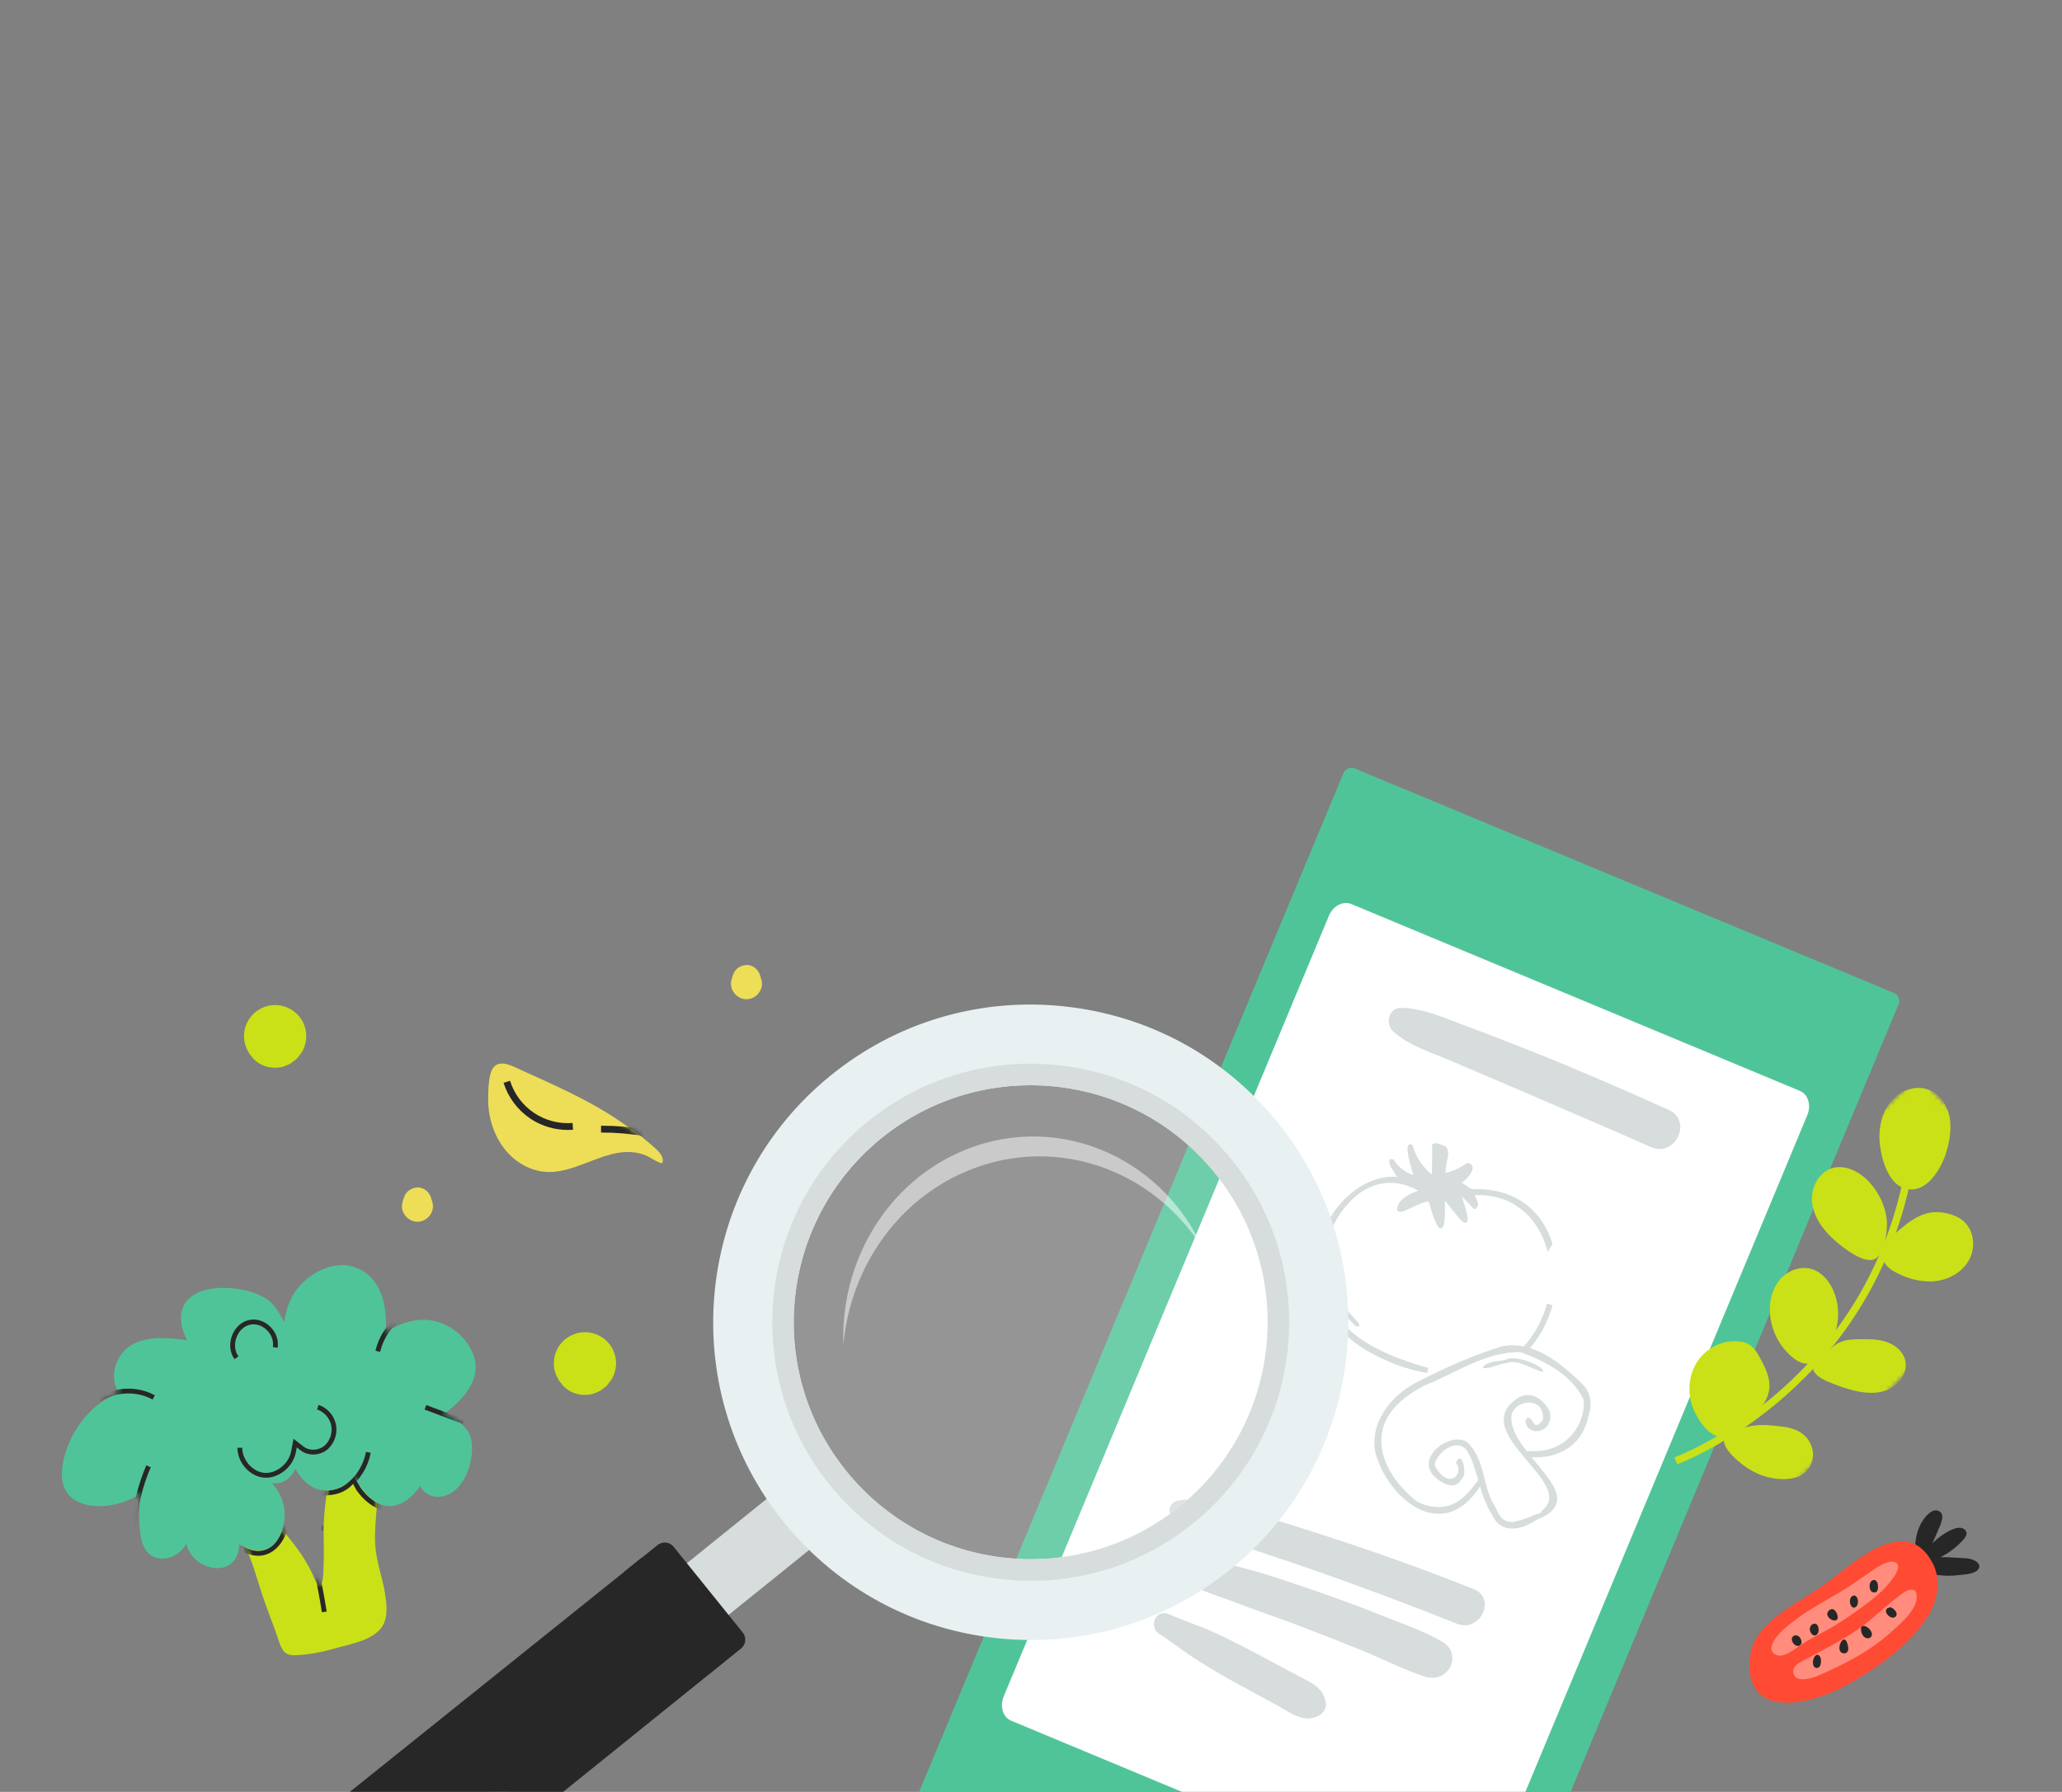
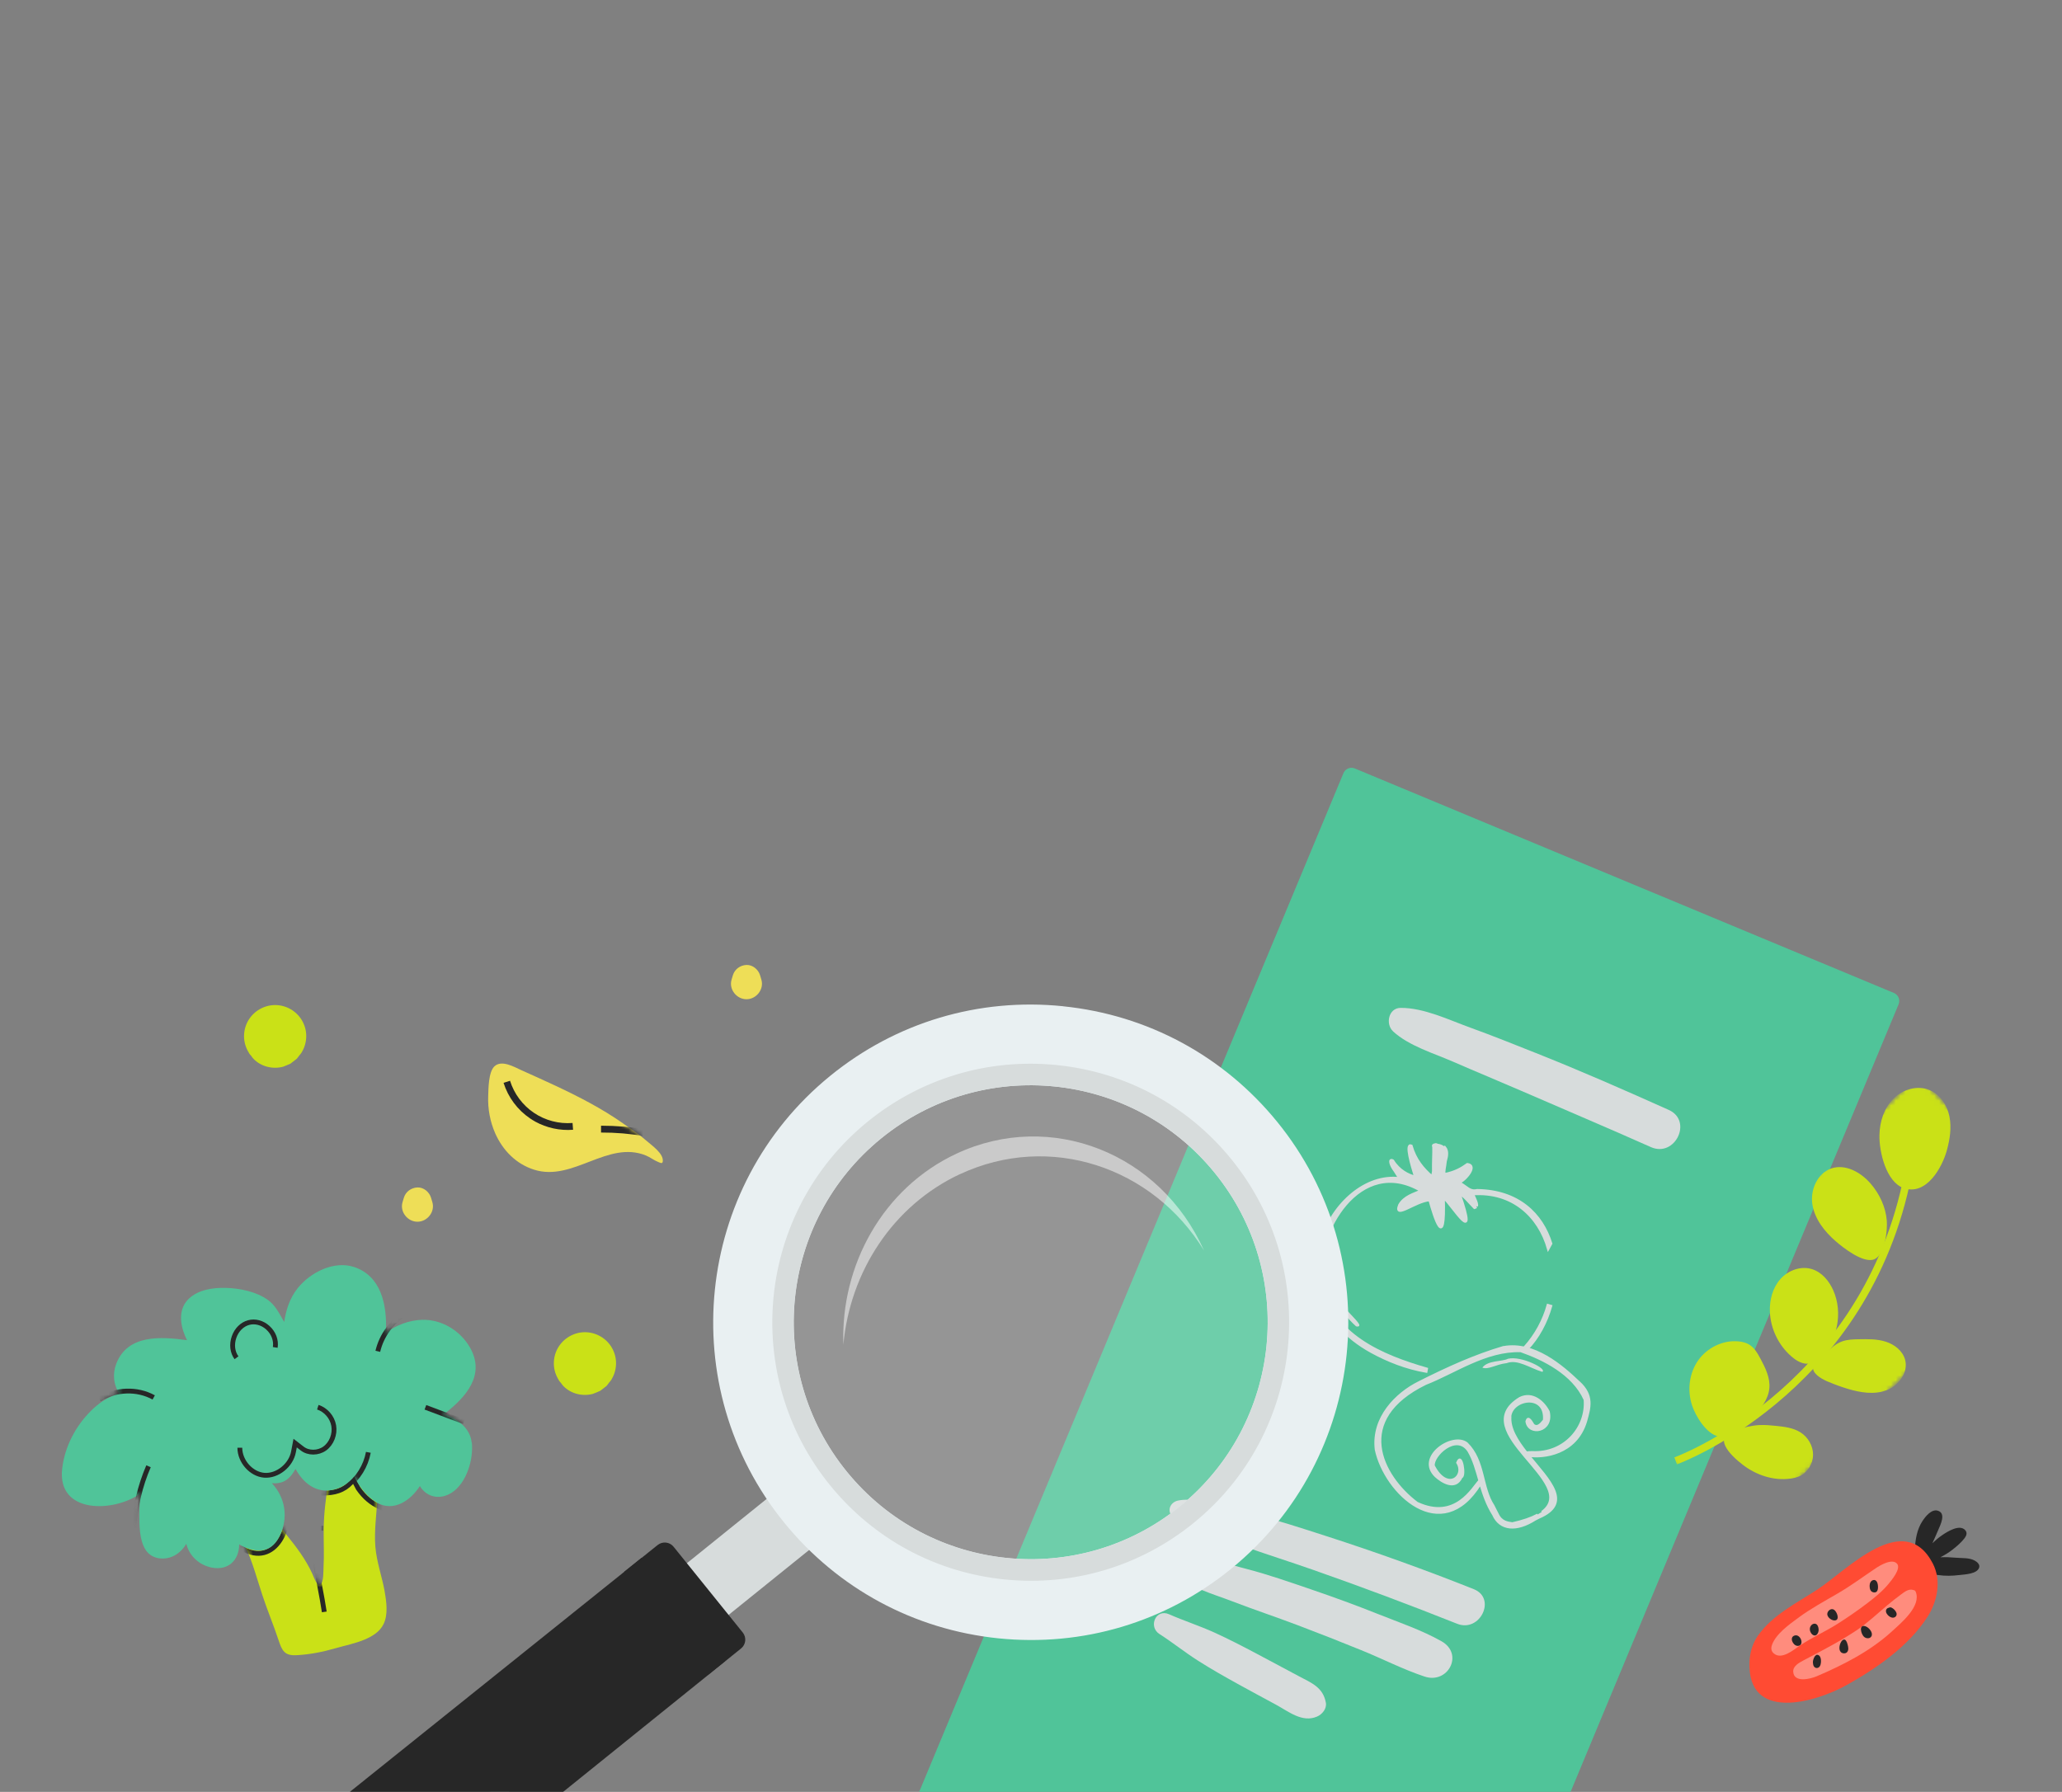
<svg xmlns="http://www.w3.org/2000/svg" width="428" height="372" viewBox="0 0 428 372" fill="none">
  <rect x="0" y="0" width="428" height="372" fill="#808080" stroke="none" />
  <g clip-path="url(#clip0_54_1348)">
    <mask id="mask0_54_1348" style="mask-type:luminance" maskUnits="userSpaceOnUse" x="0" y="0" width="423" height="376">
      <path d="M422.216 0H0V375.109H422.216V0Z" fill="white" />
    </mask>
    <g mask="url(#mask0_54_1348)">
      <path d="M393.11 206.137L281.215 159.532C280.295 159.149 279.239 159.584 278.856 160.504L189.163 375.892C188.781 376.812 189.215 377.868 190.135 378.251L302.03 424.856C302.949 425.239 304.005 424.804 304.388 423.884L394.081 208.495C394.464 207.576 394.029 206.52 393.11 206.137Z" fill="#50C499" />
-       <path d="M375.339 228.498C375.061 227.58 374.464 226.833 373.6 226.47L280.496 187.677C278.788 186.962 276.697 188.051 275.833 190.121L208.328 352.186C207.848 353.349 207.859 354.566 208.264 355.537C208.584 356.294 209.129 356.903 209.876 357.212L302.979 396.005C304.687 396.72 306.768 395.621 307.632 393.561L375.136 231.497C375.563 230.472 375.606 229.405 375.328 228.498H375.339Z" fill="white" />
      <path d="M289.15 214.112C292.458 217.153 297.633 218.669 301.709 220.451C306.309 222.457 310.94 224.368 315.55 226.363C324.588 230.29 333.669 234.122 342.664 238.134C347.69 240.375 351.415 232.681 346.378 230.419C337.212 226.31 328.024 222.265 318.687 218.562C314.194 216.78 309.691 214.966 305.145 213.322C300.664 211.7 295.542 209.203 290.718 209.235C288.2 209.245 287.528 212.607 289.16 214.112H289.15Z" fill="#D7DCDC" />
      <path d="M243.392 314.897C245.238 316.648 247.842 317.331 250.179 318.216C252.74 319.188 255.354 320.031 257.937 320.938C262.781 322.645 267.679 324.193 272.524 325.89C282.576 329.411 292.564 333.157 302.456 337.095C307.204 338.984 310.683 331.813 305.913 329.913C295.851 325.9 285.681 322.25 275.373 318.921C270.315 317.288 265.246 315.634 260.103 314.289C257.627 313.638 255.152 312.966 252.644 312.422C250.062 311.867 247.106 310.959 244.481 311.525C242.891 311.877 242.122 313.67 243.403 314.887L243.392 314.897Z" fill="#D7DCDC" />
      <path d="M243.67 326.658C247.053 329.667 251.674 330.852 255.835 332.453C260.264 334.16 264.777 335.654 269.227 337.341C273.677 339.027 278.105 340.766 282.513 342.559C286.898 344.331 291.22 346.572 295.702 348.055C300.568 349.667 303.886 343.381 299.223 340.734C295.136 338.418 290.462 336.839 286.098 335.099C281.499 333.264 276.857 331.567 272.162 329.966C267.691 328.44 263.187 326.85 258.61 325.676C254.139 324.524 249.283 322.827 244.641 323.627C243.201 323.873 242.497 325.623 243.67 326.658Z" fill="#D7DCDC" />
      <path d="M240.693 339.24C243.404 340.98 245.922 343.008 248.654 344.747C251.343 346.465 254.139 348.045 256.934 349.592C259.559 351.044 262.216 352.463 264.852 353.893C267.488 355.323 270.305 357.682 273.378 356.358C274.435 355.899 275.427 354.736 275.203 353.487C274.627 350.275 272.247 349.389 269.579 347.97C266.602 346.38 263.625 344.779 260.637 343.2C257.82 341.706 254.982 340.244 252.079 338.92C248.985 337.512 245.762 336.487 242.667 335.121C239.904 333.894 238.271 337.693 240.683 339.24H240.693Z" fill="#D7DCDC" />
      <path d="M310.854 314.226C310.854 314.226 310.887 314.279 310.897 314.311C310.897 314.311 310.897 314.332 310.908 314.332C310.886 314.29 310.876 314.258 310.854 314.215V314.226Z" fill="#D7DCDC" />
      <path d="M319.658 292.103C319.658 292.103 319.615 292.049 319.594 292.028C319.658 292.103 319.636 292.07 319.658 292.103Z" fill="#D7DCDC" />
      <path d="M309.969 312.486C309.969 312.486 310.001 312.539 310.011 312.571C310.011 312.571 310.011 312.593 310.033 312.603C310.011 312.571 309.99 312.529 309.979 312.497L309.969 312.486Z" fill="#D7DCDC" />
      <path d="M312.124 279.616C312.081 279.616 312.124 279.616 311.996 279.638C312.007 279.638 312.028 279.638 312.039 279.638C306.17 281.377 300.621 283.864 294.485 286.959C289.843 289.264 284.753 294.28 285.553 300.939C287.474 309.989 299.202 321.173 307.269 308.121C307.888 310.213 308.613 312.379 309.926 314.46C311.356 317.694 314.802 317.929 318.633 315.485C318.74 315.431 318.889 315.357 319.423 315.079C326.54 312.048 321.546 307.331 317.417 302.252C320.223 302.668 327.149 302.006 329.229 295.048C329.998 292.263 330.83 289.712 327.746 286.905C327.768 286.927 327.789 286.959 327.81 286.98C324.203 283.522 318.398 278.517 312.113 279.638L312.124 279.616ZM286.29 299.167C286.29 299.167 286.29 299.231 286.29 299.263C286.29 299.231 286.29 299.263 286.29 299.167ZM308.667 311.888C308.667 311.888 308.688 311.942 308.709 311.963C308.699 311.942 308.709 311.963 308.667 311.888ZM321.301 312.774C321.301 312.774 321.301 312.774 321.333 312.742C321.322 312.742 321.312 312.763 321.301 312.774ZM322.155 311.099C322.155 311.099 322.155 311.099 322.144 311.045C322.144 311.067 322.144 311.088 322.155 311.099ZM319.028 314.482C317.812 315.133 316.147 315.72 313.906 316.221C312.967 316.061 311.665 315.997 310.886 314.311C310.758 314.033 310.374 313.35 310 312.571C307.493 308.751 308.197 303.276 304.484 299.616C301.517 297.278 293.813 302.465 297.964 306.478C299.127 307.545 302.051 309.562 303.384 306.659C304.238 306.52 303.427 301.152 302.456 303.65C304.227 306.456 300.407 309.69 297.622 304.301C297.313 302.262 302.275 297.46 304.782 301.238C305.849 303.041 306.415 305.144 307.055 307.363C305.647 308.815 302.125 315.698 294.154 311.984C286.663 306.328 280.848 294.664 295.926 287.3C301.869 284.995 308.41 280.278 315.645 280.513C320.309 282.156 326.476 285.155 328.909 290.576C329.379 296.233 324.769 301.803 318.004 301.441C317.491 301.441 317.118 301.473 316.841 301.515C314.898 299.05 313.308 296.51 313.522 294.045C313.511 294.088 313.501 294.12 313.479 294.162C313.735 290.406 320.917 289.189 320.458 294.813C320.234 295.016 319.273 296.638 318.292 295.774C318.046 295.411 317.182 293.639 316.83 295.101C317.257 298.132 322.443 297.3 321.472 293.052C320.469 291.046 318.121 288.89 315.453 290.214C304.003 297.236 328.301 307.876 320.01 313.884M319.156 314.418C319.156 314.418 319.06 314.471 319.017 314.492L319.156 314.418ZM313.767 296.958C313.767 296.958 313.767 296.958 313.714 296.852C313.735 296.884 313.746 296.916 313.767 296.958ZM313.383 295.816C313.383 295.816 313.383 295.816 313.383 295.784C313.383 295.795 313.383 295.806 313.383 295.816ZM297.622 304.333C297.622 304.333 297.622 304.375 297.633 304.397C297.633 304.375 297.633 304.397 297.622 304.333Z" fill="#D7DCDC" />
      <path d="M319.028 314.482C317.812 315.133 316.147 315.72 313.906 316.221C312.967 316.061 311.665 315.997 310.886 314.311C310.758 314.033 310.374 313.35 310 312.571C307.493 308.751 308.197 303.276 304.484 299.616C301.517 297.278 293.813 302.465 297.964 306.478C299.127 307.545 302.051 309.562 303.384 306.659C304.238 306.52 303.427 301.152 302.456 303.65C304.227 306.456 300.407 309.69 297.622 304.301C297.313 302.262 302.275 297.46 304.782 301.238C305.849 303.041 306.415 305.144 307.055 307.363C305.647 308.815 302.125 315.698 294.154 311.984C286.663 306.328 280.848 294.664 295.926 287.3C301.869 284.995 308.41 280.278 315.645 280.513C320.309 282.156 326.476 285.155 328.909 290.576C329.379 296.233 324.769 301.803 318.004 301.441C317.491 301.441 317.118 301.473 316.841 301.515C314.898 299.05 313.308 296.51 313.522 294.045C313.511 294.088 313.501 294.12 313.479 294.162C313.735 290.406 320.917 289.189 320.458 294.813C320.234 295.016 319.273 296.638 318.292 295.774C318.046 295.411 317.182 293.639 316.83 295.101C317.257 298.132 322.443 297.3 321.472 293.052C320.469 291.046 318.121 288.89 315.453 290.214C304.003 297.236 328.301 307.876 320.01 313.884M319.156 314.418C319.156 314.418 319.06 314.471 319.017 314.492M312.124 279.616C312.081 279.616 312.124 279.616 311.996 279.638C312.007 279.638 312.028 279.638 312.039 279.638C306.17 281.377 300.621 283.864 294.485 286.959C289.843 289.264 284.753 294.28 285.553 300.939C287.474 309.989 299.202 321.173 307.269 308.121C307.888 310.213 308.613 312.379 309.926 314.46C311.356 317.694 314.802 317.929 318.633 315.485C318.74 315.431 318.889 315.357 319.423 315.079C326.54 312.048 321.546 307.331 317.417 302.252C320.223 302.668 327.149 302.006 329.229 295.048C329.998 292.263 330.83 289.712 327.746 286.905C327.768 286.927 327.789 286.959 327.81 286.98C324.203 283.522 318.398 278.517 312.113 279.638L312.124 279.616ZM286.29 299.167C286.29 299.167 286.29 299.231 286.29 299.263C286.29 299.231 286.29 299.263 286.29 299.167ZM308.667 311.888C308.667 311.888 308.688 311.942 308.709 311.963C308.699 311.942 308.709 311.963 308.667 311.888ZM321.301 312.774C321.301 312.774 321.301 312.774 321.333 312.742C321.322 312.742 321.312 312.763 321.301 312.774ZM322.155 311.099C322.155 311.099 322.155 311.099 322.144 311.045C322.144 311.067 322.144 311.088 322.155 311.099ZM313.767 296.958C313.767 296.958 313.767 296.958 313.714 296.852C313.735 296.884 313.746 296.916 313.767 296.958ZM313.383 295.816C313.383 295.816 313.383 295.816 313.383 295.784C313.383 295.795 313.383 295.806 313.383 295.816ZM297.622 304.333C297.622 304.333 297.622 304.375 297.633 304.397C297.633 304.375 297.633 304.397 297.622 304.333Z" stroke="#D7DCDC" stroke-width="0.4" stroke-miterlimit="10" />
      <path d="M314.119 302.284C314.119 302.284 314.151 302.316 314.173 302.337C314.151 302.316 314.14 302.305 314.119 302.284Z" fill="#D7DCDC" />
      <path d="M314.162 301.099C314.162 301.099 314.162 301.099 314.141 301.078L314.162 301.099ZM311.58 295.72C311.58 295.72 311.58 295.72 311.58 295.688C311.58 295.688 311.58 295.71 311.58 295.72Z" fill="#D7DCDC" />
      <path d="M324.086 285.699C324.086 285.699 324.107 285.721 324.118 285.721C324.107 285.721 324.097 285.699 324.075 285.699H324.086Z" fill="#D7DCDC" />
      <path d="M324.087 285.699C324.087 285.699 324.055 285.678 324.033 285.667C324.055 285.678 324.033 285.667 324.087 285.699Z" fill="#D7DCDC" />
      <path d="M320.106 284.792C321.322 284.259 315.784 281.388 312.999 282.082C311.772 282.711 308.848 282.359 307.685 283.917C308.901 284.419 310.512 283.234 312.7 282.989C312.7 282.989 312.711 282.989 312.721 282.989C315.005 282.124 317.448 283.971 320.106 284.792Z" fill="#D7DCDC" />
      <path d="M312.711 282.989C312.711 282.989 312.743 282.989 312.764 282.978C312.743 282.978 312.732 282.978 312.722 282.978L312.711 282.989Z" fill="#D7DCDC" />
      <path d="M312.988 282.082H312.999H312.988Z" fill="#D7DCDC" stroke="#D7DCDC" stroke-width="0.25" stroke-miterlimit="10" />
      <path d="M283.164 248.443C283.164 248.443 283.153 248.443 283.143 248.454C283.143 248.454 283.143 248.454 283.164 248.443Z" fill="#D7DCDC" />
      <path d="M281.136 276.52C281.136 276.52 281.115 276.5 281.104 276.489C281.115 276.489 281.125 276.51 281.136 276.52Z" fill="#D7DCDC" />
      <path d="M279.717 272.359C277.413 270.438 277.242 267.141 275.78 264.419C275.428 267.738 278.138 272.125 281.531 275.23C282.865 275.508 281.254 274.035 279.717 272.349V272.359Z" fill="#D7DCDC" stroke="#D7DCDC" stroke-width="0.25" stroke-miterlimit="10" />
      <path d="M306.533 250.418C306.682 249.948 306.288 249.084 305.722 247.899C313.939 247.334 319.424 252.478 321.355 259.276L321.963 258.166C320.053 252.008 315.123 247.206 306.608 247.088C305.018 247.44 304.623 246.448 302.788 245.445C303.503 245.626 307.024 242.019 304.57 241.688C303.406 242.521 302.051 243.342 299.842 243.769C299.618 243.193 299.97 242.126 300.045 241.155C300.056 241.101 300.066 241.059 300.077 240.995C300.387 239.949 300.525 238.914 299.917 238.188C299.885 238.231 299.757 238.198 299.586 238.156C299.298 237.932 298.903 237.75 298.359 237.686C298.103 237.537 297.943 237.537 297.815 237.633C297.527 237.633 297.388 237.75 297.537 238.134C297.58 239.394 297.441 241.336 297.484 243.15C297.431 243.513 297.367 243.897 297.26 244.271C295.403 242.649 293.792 240.781 292.949 237.846C291.626 237.259 293.002 241.944 293.749 244.303C292.298 243.972 290.377 242.98 289.129 240.952C288.222 240.44 288.553 241.838 289.524 243.108C289.801 243.524 290.014 243.908 290.484 244.623C276.654 242.905 263.017 268.603 284.583 280.598C288.094 282.53 291.914 284.024 296.044 284.739L296.15 284.163C287.08 281.548 276.1 277.172 274.125 265.967C272.984 255.903 282.246 239.757 294.955 247.206C293.611 247.825 291.412 248.358 290.42 250.226L290.452 250.172C289.236 253.235 293.856 249.297 296.737 249.137C297.719 252.648 300.002 260.097 299.65 248.636C301.55 250.343 306.949 259.382 302.937 247.771C303.983 248.369 304.868 249.553 306.053 250.749C306.202 250.717 306.309 250.653 306.384 250.578M321.28 270.94C320.405 274.067 318.815 277.087 316.457 279.712L316.98 280.107C319.306 277.663 320.982 274.515 321.942 271.132L321.28 270.94ZM301.592 246.395C301.592 246.395 301.646 246.437 301.838 246.555L301.785 246.576C301.72 246.512 301.656 246.448 301.592 246.395ZM302.137 243.844C301.699 244.068 301.219 244.378 300.493 244.378C300.877 244.303 301.432 244.132 302.137 243.844ZM306.384 250.578C306.384 250.578 306.416 250.535 306.437 250.514L306.384 250.578ZM302.617 248.881C302.628 248.881 302.649 248.881 302.67 248.881C302.788 249.212 302.862 249.393 303.204 250.514C303.108 250.226 303.108 250.268 302.606 248.892L302.617 248.881Z" fill="#D7DCDC" />
      <path d="M306.533 250.418C306.682 249.948 306.288 249.084 305.722 247.899C313.939 247.334 319.424 252.478 321.355 259.276L321.963 258.166C320.053 252.008 315.123 247.206 306.608 247.088C305.018 247.44 304.623 246.448 302.788 245.445C303.503 245.626 307.024 242.019 304.57 241.688C303.406 242.521 302.051 243.342 299.842 243.769C299.618 243.193 299.97 242.126 300.045 241.155C300.056 241.101 300.066 241.059 300.077 240.995C300.387 239.949 300.525 238.914 299.917 238.188C299.885 238.231 299.757 238.198 299.586 238.156C299.298 237.932 298.903 237.75 298.359 237.686C298.103 237.537 297.943 237.537 297.815 237.633C297.527 237.633 297.388 237.75 297.537 238.134C297.58 239.394 297.441 241.336 297.484 243.15C297.431 243.513 297.367 243.897 297.26 244.271C295.403 242.649 293.792 240.781 292.949 237.846C291.626 237.259 293.002 241.944 293.749 244.303C292.298 243.972 290.377 242.98 289.129 240.952C288.222 240.44 288.553 241.838 289.524 243.108C289.801 243.524 290.014 243.908 290.484 244.623C276.654 242.905 263.017 268.603 284.583 280.598C288.094 282.53 291.914 284.024 296.044 284.739L296.15 284.163C287.08 281.548 276.1 277.172 274.125 265.967C272.984 255.903 282.246 239.757 294.955 247.206C293.611 247.825 291.412 248.358 290.42 250.226L290.452 250.172C289.236 253.235 293.856 249.297 296.737 249.137C297.719 252.648 300.002 260.097 299.65 248.636C301.55 250.343 306.949 259.382 302.937 247.771C303.983 248.369 304.868 249.553 306.053 250.749C306.202 250.717 306.309 250.653 306.384 250.578C306.384 250.578 306.416 250.535 306.437 250.514M321.28 270.94C320.405 274.067 318.815 277.087 316.457 279.712L316.98 280.107C319.306 277.663 320.982 274.515 321.942 271.132L321.28 270.94ZM301.592 246.395C301.592 246.395 301.646 246.437 301.838 246.555L301.785 246.576C301.72 246.512 301.656 246.448 301.592 246.395ZM302.137 243.844C301.699 244.068 301.219 244.378 300.493 244.378C300.877 244.303 301.432 244.132 302.137 243.844ZM302.617 248.881C302.628 248.881 302.649 248.881 302.67 248.881C302.788 249.212 302.862 249.393 303.204 250.514C303.108 250.226 303.108 250.268 302.606 248.892L302.617 248.881Z" stroke="#D7DCDC" stroke-width="0.5" stroke-miterlimit="10" />
      <path d="M62.68 211.838C61.528 209.875 59.383 208.647 57.11 208.647C54.837 208.647 52.692 209.885 51.54 211.838C50.953 212.842 50.665 213.93 50.654 215.093C50.654 216.235 50.942 217.302 51.508 218.295C51.657 218.615 51.86 218.914 52.127 219.17C52.276 219.405 52.447 219.629 52.639 219.832C54.197 221.443 56.609 222.019 58.754 221.454C58.871 221.422 60.183 220.878 60.29 220.814C60.717 220.483 61.144 220.152 61.571 219.821C61.763 219.608 61.934 219.383 62.093 219.149C62.2 219.021 62.552 218.636 62.68 218.359C63.267 217.356 63.555 216.267 63.566 215.104C63.566 213.941 63.267 212.852 62.68 211.849V211.838Z" fill="#CAE117" />
      <path d="M89.742 249.564C89.657 249.265 89.561 248.966 89.475 248.668C89.123 247.472 87.939 246.458 86.647 246.512C85.335 246.576 84.204 247.387 83.82 248.668C83.734 248.966 83.638 249.265 83.553 249.564C82.955 251.57 84.599 253.63 86.647 253.63C88.696 253.63 90.34 251.57 89.742 249.564Z" fill="#EEDE57" />
      <mask id="mask1_54_1348" style="mask-type:luminance" maskUnits="userSpaceOnUse" x="331" y="223" width="97" height="96">
        <path d="M398.052 223.097L331.765 288.04L361.709 318.61L427.997 253.668L398.052 223.097Z" fill="white" />
      </mask>
      <g mask="url(#mask1_54_1348)">
        <mask id="mask2_54_1348" style="mask-type:luminance" maskUnits="userSpaceOnUse" x="331" y="223" width="97" height="96">
          <path d="M398.052 223.097L331.765 288.04L361.709 318.61L427.997 253.668L398.052 223.097Z" fill="white" />
        </mask>
        <g mask="url(#mask2_54_1348)">
          <path d="M351.201 291.707C350.187 288.623 350.614 285.07 352.482 282.412C354.349 279.766 357.657 278.143 360.88 278.474C361.659 278.549 362.438 278.741 363.11 279.157C364.177 279.819 364.828 280.971 365.425 282.092C366.439 283.981 367.442 286.03 367.261 288.164C367.058 290.534 365.447 292.529 363.782 294.226C362.224 295.827 359.3 298.666 356.782 298.217C354.189 297.758 351.916 293.927 351.19 291.707" fill="#CAE117" />
          <path d="M371.785 281.548C369.139 279.243 367.506 275.828 367.368 272.328C367.272 269.894 367.922 267.376 369.534 265.551C371.134 263.726 373.781 262.744 376.107 263.47C378.156 264.11 379.661 265.914 380.525 267.877C382.584 272.53 381.4 278.421 377.708 281.911C375.723 283.789 373.77 283.288 371.785 281.559" fill="#CAE117" />
          <path d="M380.963 257.621C378.658 255.604 376.652 253.032 376.182 250.001C375.723 246.981 377.249 243.513 380.162 242.552C383.065 241.603 386.213 243.353 388.219 245.647C390.118 247.814 391.399 250.546 391.634 253.406C391.794 255.348 391.281 260.428 389.073 261.41C386.81 262.402 382.467 258.944 380.963 257.621Z" fill="#CAE117" />
          <path d="M390.107 235.616C390.171 232.862 391.057 230.045 392.999 228.081C394.941 226.128 398.046 225.232 400.575 226.321C402.752 227.26 404.182 229.479 404.641 231.806C405.1 234.122 404.726 236.534 404.097 238.817C403.126 242.371 399.839 248.283 395.144 246.651C391.441 245.359 390.022 238.967 390.107 235.616Z" fill="#CAE117" />
          <path d="M371.636 306.958C372.287 306.872 372.927 306.723 373.524 306.456C375.21 305.688 376.32 303.863 376.331 302.006C376.331 300.16 375.296 298.356 373.727 297.364C372.233 296.414 370.398 296.19 368.637 296.008C367.474 295.891 366.3 295.784 365.126 295.848C363.504 295.944 361.914 296.371 360.346 296.798C355.202 298.196 359.108 302.07 361.754 304.098C364.54 306.232 368.104 307.438 371.625 306.958" fill="#CAE117" />
          <path d="M379.597 286.895C380.888 287.45 382.2 287.919 383.545 288.325C386.149 289.104 389.008 289.573 391.559 288.624C394.109 287.674 396.147 284.899 395.432 282.274C394.931 280.438 393.245 279.115 391.441 278.539C389.627 277.952 387.685 277.994 385.786 278.026C384.591 278.048 383.374 278.08 382.264 278.507C381.005 278.987 379.981 279.926 378.999 280.854C378.092 281.708 376.203 282.786 376.321 284.099C376.438 285.433 378.54 286.489 379.597 286.905" fill="#CAE117" />
-           <path d="M393.458 255.999C392.615 256.736 391.804 257.536 391.292 258.529C390.78 259.521 390.588 260.727 390.993 261.762C391.463 262.936 392.594 263.694 393.714 264.27C396.265 265.572 399.167 266.319 402.006 265.924C404.844 265.529 407.565 263.875 408.846 261.314C410.126 258.753 409.678 255.316 407.501 253.459C406.573 252.67 405.42 252.189 404.236 251.912C399.626 250.813 396.734 253.161 393.447 256.01" fill="#CAE117" />
          <path d="M347.808 303.276C347.808 303.276 386.042 289.36 395.613 245.775" stroke="#CAE117" stroke-width="1.54" stroke-miterlimit="10" />
        </g>
      </g>
      <path d="M399.039 315.762C397.908 317.47 397.535 319.625 397.471 321.642C397.449 322.464 397.407 323.286 397.407 324.118C397.407 324.534 397.321 325.303 397.673 325.655C397.716 325.751 397.78 325.826 397.887 325.89C399.21 326.626 400.736 326.754 402.208 326.968C403.809 327.202 405.175 327.16 406.776 326.968C407.875 326.84 410.286 326.754 410.777 325.506C411.044 324.833 410.446 324.3 409.924 324.001C408.75 323.339 407.288 323.499 405.986 323.382C404.898 323.286 403.83 323.233 402.763 323.286C403.649 322.827 404.503 322.315 405.292 321.696C406.167 321.002 407.128 320.191 407.8 319.295C408.163 318.804 408.376 318.206 407.939 317.694C406.776 316.306 404.14 318.003 403.083 318.729C402.369 319.22 401.718 319.775 401.099 320.372C401.526 319.455 401.92 318.526 402.305 317.63C402.763 316.563 404.033 314.097 402.166 313.606C400.885 313.265 399.647 314.834 399.05 315.751L399.039 315.762Z" fill="#272727" />
      <path d="M363.131 345.035C362.672 357.511 376.737 353.498 383.384 349.774C389.563 346.305 396.168 341.738 400.063 335.687C402.144 332.453 403.019 328.11 401.184 324.577C395.251 313.19 383.31 325.997 377.302 329.935C372.991 332.763 367.88 335.26 364.849 339.614C363.793 341.129 363.206 343.072 363.131 345.035Z" fill="#FF4B33" />
      <path d="M380.034 341.652C379.351 342.036 378.668 342.399 377.974 342.773C376.758 343.424 375.52 344.064 374.304 344.715C373.407 345.195 372.127 345.878 372.212 347.073C372.372 349.421 375.83 348.536 377.089 347.991C382.67 345.611 388.272 342.741 392.764 338.611C394.61 336.914 398.889 333.403 397.62 330.415C397.534 330.212 397.363 330.116 397.182 330.105C397.161 330.105 397.129 330.084 397.107 330.073C396.2 329.774 395.283 330.489 394.61 330.991C393.618 331.727 392.647 332.485 391.708 333.275C389.595 335.057 387.578 336.978 385.263 338.515C383.566 339.635 381.816 340.67 380.045 341.652H380.034Z" fill="#FF8C7D" />
      <path d="M367.805 341.482C367.57 342.132 367.613 342.751 368.157 343.232C369.769 344.662 372.255 342.527 373.546 341.652C376.054 339.955 378.828 338.739 381.379 337.127C383.523 335.772 385.604 334.331 387.621 332.795C389.179 331.599 390.726 330.351 391.986 328.825C392.583 328.099 394.643 325.666 393.778 324.641C392.764 323.435 390.214 324.972 389.318 325.58C386.703 327.33 384.196 329.198 381.464 330.788C378.668 332.421 375.798 333.968 373.194 335.9C371.327 337.277 368.616 339.208 367.795 341.492L367.805 341.482Z" fill="#FF8C7D" />
      <path d="M376.651 343.915C376.427 344.32 376.267 344.736 376.299 345.195C376.32 345.483 376.374 345.793 376.555 346.017C376.769 346.273 377.131 346.358 377.43 346.198C377.9 345.942 377.974 345.291 377.974 344.811C377.974 344.331 377.857 343.712 377.323 343.552C377.099 343.488 376.929 343.573 376.833 343.723C376.769 343.765 376.704 343.819 376.651 343.915Z" fill="#272727" />
      <path d="M382.723 343.232C383.342 343.274 383.662 342.773 383.641 342.207C383.641 341.94 383.566 341.663 383.502 341.407C382.734 338.312 380.579 343.082 382.723 343.232Z" fill="#272727" />
      <path d="M386.276 338.355C386.308 338.899 386.607 339.561 386.97 339.849C387.396 340.19 388.165 340.233 388.453 339.678C388.837 338.942 387.951 337.917 387.3 337.651C386.5 337.33 386.233 337.768 386.265 338.355H386.276Z" fill="#272727" />
      <path d="M391.527 334.139C391.399 334.395 391.452 334.694 391.591 334.94C391.815 335.345 392.252 335.719 392.711 335.815C393.32 335.932 393.853 335.43 393.629 334.811C393.469 334.374 393.021 333.915 392.594 333.734C392.413 333.659 392.22 333.67 392.071 333.766C391.847 333.808 391.644 333.915 391.527 334.139Z" fill="#272727" />
      <path d="M388.069 329.209C388.069 329.742 388.187 330.383 388.774 330.543C389.905 330.842 389.883 329.54 389.745 328.835C389.659 328.398 389.35 327.885 388.816 328.024C388.272 328.163 388.08 328.707 388.069 329.209Z" fill="#272727" />
-       <path d="M384.132 333.168C384.377 333.734 384.889 334.043 385.402 333.392C385.807 332.88 385.743 331.461 384.985 331.247C384.708 331.172 384.431 331.322 384.26 331.525C383.897 331.962 383.908 332.666 384.121 333.157L384.132 333.168Z" fill="#272727" />
      <path d="M379.276 335.078C379.276 335.761 380.173 336.444 380.845 336.402C381.965 336.327 381.283 334.566 380.685 334.182C380.055 333.776 379.287 334.417 379.276 335.089V335.078Z" fill="#272727" />
      <path d="M375.905 339.016C376.289 339.603 377.025 339.838 377.398 338.878C377.559 338.451 377.494 337.853 377.27 337.458C376.918 336.85 376.182 337.021 375.851 337.544C375.542 338.024 375.638 338.611 375.905 339.016Z" fill="#272727" />
      <path d="M373.098 341.684C373.098 341.684 373.162 341.684 373.194 341.684C374.592 341.609 373.781 339.208 372.554 339.518C371.316 339.827 372.106 341.62 373.098 341.684Z" fill="#272727" />
      <path d="M172.474 315.1L166.818 307.993C165.997 306.979 164.524 306.83 163.51 307.641L97.425 360.926C92.826 364.629 101.427 375.408 106.026 371.705L172.111 318.419C173.125 317.598 173.274 316.125 172.463 315.111H172.474V315.1Z" fill="#D7DCDC" />
      <g opacity="0.17">
        <path d="M208.926 323.446C235.944 326.22 260.103 306.552 262.867 279.531C265.642 252.509 245.975 228.348 218.956 225.584C191.938 222.82 167.779 242.478 165.015 269.499C162.24 296.52 181.907 320.682 208.926 323.446Z" fill="white" />
      </g>
      <path d="M218.956 225.563C231.484 226.843 243.51 232.905 252.089 243.438C269.238 264.505 266.058 295.485 244.993 312.646C234.45 321.226 221.453 324.716 208.926 323.425C196.398 322.144 184.372 316.082 175.792 305.549C158.644 284.483 161.824 253.502 182.888 236.341C193.431 227.761 206.429 224.271 218.956 225.563ZM220.664 208.893C203.131 207.1 185.962 212.233 172.314 223.354C144.121 246.309 139.853 287.94 162.806 316.136C173.925 329.796 189.697 338.312 207.229 340.116C224.761 341.908 241.931 336.775 255.579 325.655C283.771 302.7 288.04 261.068 265.087 232.873C253.968 219.213 238.196 210.697 220.674 208.904H220.664V208.893Z" fill="#E9F0F2" />
      <path opacity="0.5" d="M199.28 243.748C217.879 235.071 239.253 242.211 249.913 259.606C240.875 239.383 218.125 230.365 198.554 239.49C183.327 246.587 174.459 262.605 175.057 279.136C176.423 264.121 185.247 250.29 199.269 243.737L199.28 243.748Z" fill="white" />
      <path d="M154.163 338.899L139.81 321.098C138.989 320.084 137.516 319.935 136.502 320.746L63.887 378.993C59.288 382.696 76.094 404.862 80.704 401.159L153.821 342.218C154.835 341.396 154.984 339.923 154.173 338.909L154.163 338.899Z" fill="#272727" />
      <path d="M133.205 323.371L129.556 326.306L146.864 347.778L150.513 344.843L133.205 323.371Z" fill="#272727" />
      <path d="M218.957 225.563C231.484 226.843 243.51 232.905 252.09 243.438C269.238 264.505 266.058 295.485 244.994 312.646C234.451 321.226 221.454 324.716 208.926 323.424C196.398 322.144 184.372 316.082 175.793 305.549C158.645 284.482 161.825 253.502 182.889 236.341C193.432 227.761 206.429 224.271 218.957 225.563ZM219.415 221.112C205.159 219.65 191.18 223.834 180.061 232.884C157.119 251.559 153.651 285.432 172.325 308.377C181.374 319.497 194.211 326.423 208.467 327.885C222.723 329.347 236.702 325.164 247.821 316.114C270.764 297.438 274.232 263.565 255.558 240.621C246.509 229.501 233.672 222.574 219.415 221.112Z" fill="#D7DCDC" />
      <path d="M102.782 235.263C104.329 238.753 107.072 241.645 110.903 242.84C118.949 245.359 126.151 236.661 134.059 239.874C134.976 240.247 135.745 240.888 136.673 241.25C137.121 241.421 137.495 241.656 137.569 241.112C137.783 239.489 135.296 237.793 134.251 236.875C132.725 235.53 131.028 234.41 129.363 233.246C124.988 230.162 120.218 227.708 115.385 225.435C112.994 224.314 110.593 223.236 108.192 222.158C106.709 221.486 104.127 219.97 102.633 221.368C101.374 222.553 101.384 226.043 101.331 227.601C101.235 230.216 101.736 232.884 102.793 235.285L102.782 235.263Z" fill="#EEDE57" />
      <mask id="mask3_54_1348" style="mask-type:luminance" maskUnits="userSpaceOnUse" x="101" y="220" width="37" height="24">
        <path d="M102.782 235.263C104.329 238.753 107.072 241.645 110.903 242.84C118.949 245.359 126.151 236.661 134.059 239.874C134.976 240.247 135.745 240.888 136.673 241.25C137.121 241.421 137.495 241.656 137.569 241.112C137.783 239.489 135.296 237.793 134.251 236.875C132.725 235.53 131.028 234.41 129.363 233.246C124.988 230.162 120.218 227.708 115.385 225.435C112.994 224.314 110.593 223.236 108.192 222.158C106.709 221.486 104.127 219.97 102.633 221.368C101.374 222.553 101.384 226.043 101.331 227.601C101.235 230.216 101.736 232.884 102.793 235.285L102.782 235.263Z" fill="white" />
      </mask>
      <g mask="url(#mask3_54_1348)">
        <path d="M111.095 232.841C110.732 232.638 110.38 232.425 110.038 232.19C107.424 230.429 105.471 227.804 104.521 224.794L105.866 224.367C106.709 227.067 108.47 229.436 110.817 231.016C113.165 232.606 116.014 233.353 118.842 233.129L118.949 234.538C116.217 234.751 113.474 234.153 111.084 232.841H111.095Z" fill="#272727" />
        <path d="M124.754 235.103V233.694C127.848 233.694 131.178 233.961 133.653 234.441L133.387 235.829C130.986 235.37 127.763 235.103 124.754 235.114V235.103Z" fill="#272727" />
      </g>
      <path d="M79.85 330.393C79.284 327.266 78.164 324.236 77.908 321.045C77.652 317.768 78.153 314.471 78.313 311.194C78.399 309.572 78.388 307.95 78.441 306.328C78.495 304.802 78.9 303.212 78.868 301.707C78.815 299.839 76.019 300.202 74.792 300.01C73.031 299.733 70.812 299.06 69.542 300.843C68.229 302.678 68.432 305.73 68.112 307.854C67.632 311.077 67.216 314.225 67.183 317.491C67.162 320.148 67.301 322.816 67.151 325.474C67.109 326.274 67.173 328.248 66.607 328.91C65.914 329.732 65.071 327.224 64.782 326.605C63.449 323.734 61.538 321.162 59.564 318.75C57.398 316.104 55.115 312.624 52.244 310.768C51.455 310.255 50.889 310.298 50.046 310.661C48.989 311.12 47.955 311.301 46.887 311.515C46.749 311.226 46.343 311.045 46.023 311.333C45.724 311.611 45.671 311.685 45.447 312.016C45.159 312.443 45.66 312.87 46.044 312.774C46.13 312.753 46.204 312.742 46.29 312.721C47.944 315.506 49.619 318.281 50.996 321.226C52.458 324.374 53.343 327.757 54.432 331.066C55.467 334.235 56.758 337.298 57.804 340.457C58.54 342.687 59.052 343.755 61.56 343.616C64.388 343.466 67.023 342.933 69.755 342.143C71.697 341.588 73.682 341.193 75.56 340.425C77.161 339.763 78.825 338.803 79.626 337.138C80.586 335.142 80.213 332.474 79.839 330.404L79.85 330.393Z" fill="#CAE117" />
      <mask id="mask4_54_1348" style="mask-type:luminance" maskUnits="userSpaceOnUse" x="45" y="299" width="36" height="45">
        <path d="M79.85 330.393C79.284 327.266 78.164 324.236 77.908 321.045C77.652 317.768 78.153 314.471 78.313 311.194C78.399 309.572 78.388 307.95 78.441 306.328C78.495 304.802 78.9 303.212 78.868 301.707C78.815 299.839 76.019 300.202 74.792 300.01C73.031 299.733 70.812 299.06 69.542 300.843C68.229 302.678 68.432 305.73 68.112 307.854C67.632 311.077 67.216 314.225 67.183 317.491C67.162 320.148 67.301 322.816 67.151 325.474C67.109 326.274 67.173 328.248 66.607 328.91C65.914 329.732 65.071 327.224 64.782 326.605C63.449 323.734 61.538 321.162 59.564 318.75C57.398 316.104 55.115 312.624 52.244 310.768C51.455 310.255 50.889 310.298 50.046 310.661C48.989 311.12 47.955 311.301 46.887 311.515C46.749 311.226 46.343 311.045 46.023 311.333C45.724 311.611 45.671 311.685 45.447 312.016C45.159 312.443 45.66 312.87 46.044 312.774C46.13 312.753 46.204 312.742 46.29 312.721C47.944 315.506 49.619 318.281 50.996 321.226C52.458 324.374 53.343 327.757 54.432 331.066C55.467 334.235 56.758 337.298 57.804 340.457C58.54 342.687 59.052 343.755 61.56 343.616C64.388 343.466 67.023 342.933 69.755 342.143C71.697 341.588 73.682 341.193 75.56 340.425C77.161 339.763 78.825 338.803 79.626 337.138C80.586 335.142 80.213 332.474 79.839 330.404L79.85 330.393Z" fill="white" />
      </mask>
      <g mask="url(#mask4_54_1348)">
        <path d="M67.311 334.63C67.055 332.912 66.724 331.151 66.372 329.294C65.614 325.303 64.835 321.173 64.846 317.256H67.108" stroke="#272727" stroke-miterlimit="10" />
        <path d="M57.579 307.225C58.283 310.117 61.154 315.036 58.102 319.753C56.427 322.347 53.567 323.478 50.206 321.408C50.056 321.322 49.565 322.816 49.416 322.71" stroke="#272727" stroke-miterlimit="10" />
        <path d="M66.18 309.967C68.655 310.01 70.608 309.765 72.294 308.335L73.425 307.225L74.354 308.996C77.032 312.87 80.212 313.436 83.872 314.471" stroke="#272727" stroke-miterlimit="10" />
      </g>
      <path d="M97.905 299.487C97.596 296.488 95.035 294.567 92.154 293.575C96.732 290.064 100.829 285.432 97.532 279.712C95.504 276.19 91.631 273.885 87.64 273.992C84.908 274.067 82.337 275.08 80.096 276.639C80.405 270.641 78.986 264.857 73.501 263.032C69.393 261.666 64.474 264.067 61.784 267.429C60.152 269.478 59.362 271.911 58.989 274.451C58.903 274.301 58.828 274.163 58.743 274.013C57.868 272.476 57.057 270.908 55.617 269.873C53.173 268.122 49.716 267.418 46.77 267.365C44.231 267.311 41.211 267.717 39.226 269.584C37.007 271.665 37.337 274.792 38.415 277.354C38.543 277.642 38.671 277.93 38.81 278.218C33.304 277.46 26.496 277.033 24.148 283.074C23.294 285.272 23.604 287.492 24.724 289.285C24.447 289.381 24.169 289.477 23.903 289.573C21.918 290.32 20.349 291.419 18.823 292.945C15.675 296.094 13.456 300.309 12.912 304.823C11.759 314.407 23.742 314.022 29.249 309.978C29.035 311.29 28.939 312.624 28.929 313.969C28.907 316.402 28.875 319.668 30.241 321.77C31.33 323.446 33.464 323.894 35.288 323.318C36.75 322.859 37.903 321.802 38.671 320.49C39.279 323.008 41.371 324.95 44.017 325.441C47.411 326.071 49.651 323.851 49.641 320.607C52.565 322.315 56.043 322.795 57.943 319.092C59.981 315.122 59.202 310.853 56.428 307.907C57.26 307.982 58.103 307.918 58.882 307.555C59.992 307.032 60.739 306.018 61.347 304.941C62.905 307.822 65.53 309.978 68.966 309.316C70.823 308.964 72.359 307.918 73.544 306.52C74.6 308.814 76.382 310.885 78.25 311.952C81.686 313.916 85.186 311.557 87.149 308.505C88.6 310.906 91.46 311.472 93.947 309.754C96.86 307.737 98.3 302.956 97.938 299.498L97.905 299.487Z" fill="#50C499" />
      <mask id="mask5_54_1348" style="mask-type:luminance" maskUnits="userSpaceOnUse" x="12" y="262" width="87" height="64">
        <path d="M97.905 299.487C97.596 296.488 95.035 294.567 92.154 293.575C96.732 290.064 100.829 285.432 97.532 279.712C95.504 276.19 91.631 273.885 87.64 273.992C84.908 274.067 82.337 275.08 80.096 276.639C80.405 270.641 78.986 264.857 73.501 263.032C69.393 261.666 64.474 264.067 61.784 267.429C60.152 269.478 59.362 271.911 58.989 274.451C58.903 274.301 58.828 274.163 58.743 274.013C57.868 272.476 57.057 270.908 55.617 269.873C53.173 268.122 49.716 267.418 46.77 267.365C44.231 267.311 41.211 267.717 39.226 269.584C37.007 271.665 37.337 274.792 38.415 277.354C38.543 277.642 38.671 277.93 38.81 278.218C33.304 277.46 26.496 277.033 24.148 283.074C23.294 285.272 23.604 287.492 24.724 289.285C24.447 289.381 24.169 289.477 23.903 289.573C21.918 290.32 20.349 291.419 18.823 292.945C15.675 296.094 13.456 300.309 12.912 304.823C11.759 314.407 23.742 314.022 29.249 309.978C29.035 311.29 28.939 312.624 28.929 313.969C28.907 316.402 28.875 319.668 30.241 321.77C31.33 323.446 33.464 323.894 35.288 323.318C36.75 322.859 37.903 321.802 38.671 320.49C39.279 323.008 41.371 324.95 44.017 325.441C47.411 326.071 49.651 323.851 49.641 320.607C52.565 322.315 56.043 322.795 57.943 319.092C59.981 315.122 59.202 310.853 56.428 307.907C57.26 307.982 58.103 307.918 58.882 307.555C59.992 307.032 60.739 306.018 61.347 304.941C62.905 307.822 65.53 309.978 68.966 309.316C70.823 308.964 72.359 307.918 73.544 306.52C74.6 308.814 76.382 310.885 78.25 311.952C81.686 313.916 85.186 311.557 87.149 308.505C88.6 310.906 91.46 311.472 93.947 309.754C96.86 307.737 98.3 302.956 97.938 299.498L97.905 299.487Z" fill="white" />
      </mask>
      <g mask="url(#mask5_54_1348)">
        <path d="M31.906 290.106C28.459 288.207 24.031 288.356 20.627 290.501" stroke="#272727" stroke-miterlimit="10" />
        <path d="M49.087 281.868C48.233 280.704 48.051 279.104 48.585 277.567C49.108 276.062 50.239 274.941 51.594 274.568C52.939 274.194 54.433 274.589 55.575 275.614C56.78 276.692 57.367 278.228 57.133 279.722" stroke="#272727" stroke-miterlimit="10" />
        <path d="M49.78 300.543C49.78 303.382 52.16 306.05 54.86 306.263C57.57 306.477 60.398 304.204 60.921 301.397L61.262 299.583L62.724 300.714C64.005 301.717 66.011 301.707 67.398 300.714C68.817 299.7 69.585 297.737 69.265 295.944C68.956 294.193 67.633 292.667 65.968 292.134" stroke="#272727" stroke-miterlimit="10" />
        <path d="M76.457 301.504C75.934 304.321 74.334 306.915 72.082 308.611" stroke="#272727" stroke-miterlimit="10" />
        <path d="M78.421 280.534C79.2 277.193 81.409 274.226 84.322 272.583" stroke="#272727" stroke-miterlimit="10" />
        <path d="M30.828 304.396C29.057 308.505 28.043 312.848 27.809 317.309" stroke="#272727" stroke-miterlimit="10" />
        <path d="M96.294 295.154L88.302 292.155" stroke="#272727" stroke-miterlimit="10" />
      </g>
      <path d="M126.984 279.755C125.832 277.791 123.687 276.564 121.414 276.564C119.141 276.564 116.996 277.802 115.844 279.755C115.257 280.758 114.969 281.847 114.958 283.01C114.958 284.152 115.246 285.219 115.812 286.211C115.961 286.532 116.164 286.83 116.431 287.087C116.58 287.321 116.751 287.545 116.943 287.748C118.501 289.36 120.912 289.936 123.057 289.37C123.175 289.338 124.487 288.794 124.594 288.73C125.021 288.399 125.448 288.068 125.874 287.738C126.066 287.524 126.237 287.3 126.397 287.065C126.504 286.937 126.856 286.553 126.984 286.275C127.571 285.272 127.859 284.184 127.87 283.021C127.87 281.857 127.571 280.769 126.984 279.766V279.755Z" fill="#CAE117" />
      <path d="M158.036 203.375C157.951 203.077 157.855 202.778 157.769 202.479C157.417 201.284 156.233 200.27 154.941 200.323C153.629 200.387 152.498 201.198 152.114 202.479C152.028 202.778 151.932 203.077 151.847 203.375C151.249 205.382 152.893 207.441 154.941 207.441C156.99 207.441 158.634 205.382 158.036 203.375Z" fill="#EEDE57" />
    </g>
  </g>
  <defs>
    <clipPath id="clip0_54_1348">
      <rect width="428" height="372" fill="white" />
    </clipPath>
  </defs>
</svg>